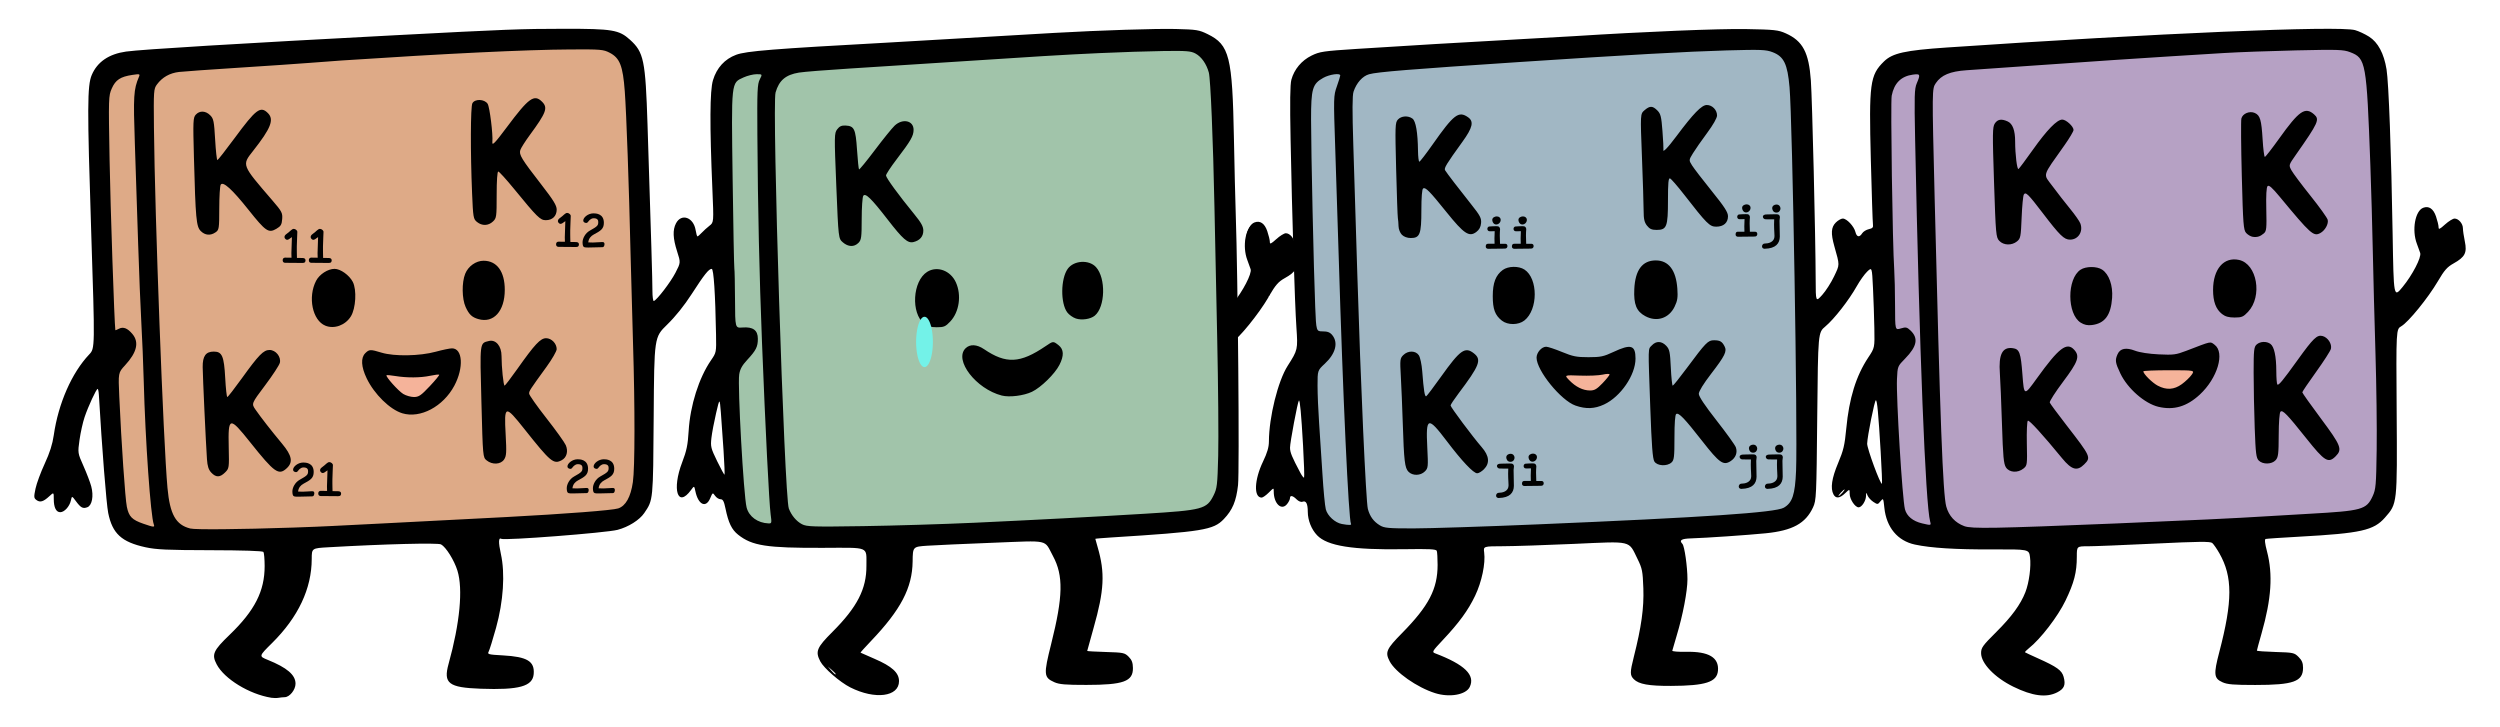
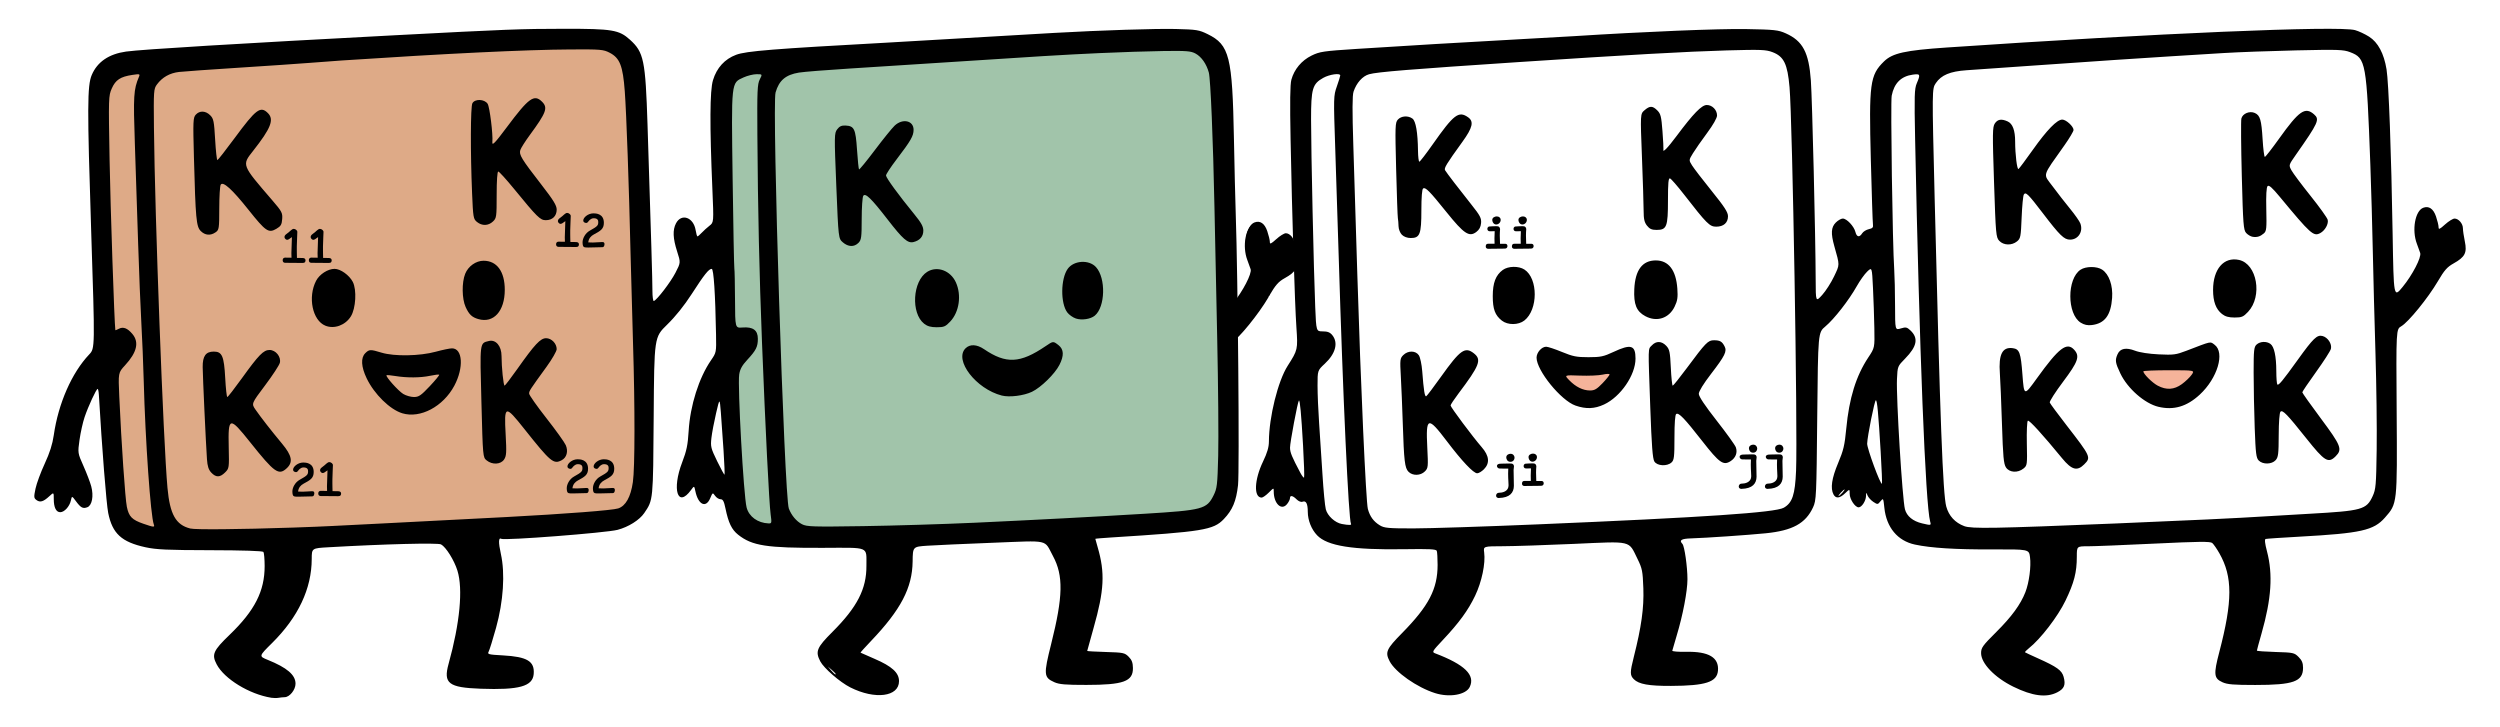
<svg xmlns="http://www.w3.org/2000/svg" width="1541" height="448" version="1.1" viewBox="0 0 1541 448">
  <g transform="translate(-2.857 8.72)">
    <g stroke-linecap="square" stroke-linejoin="bevel">
-       <path d="m1179.3 319.07c-5.38-2.362-8.036-12.861-9.722-23.621-2.614-16.676-8.601-178.29-8.988-230.47-0.063-8.566 0.024-14.183 0.302-15.726 1.202-6.665 4.14-16.047 11.187-17.991 10.396-2.867 177.73-16.278 236.05-17.83 42.126-1.121 53.921 6.394 58.177 13.208 1.185 1.898 2.79 10.562 3.567 19.255 2.037 22.79 5.065 141.63 5.28 198.27 0.164 43.201-1.384 53.431-3.937 58.098-1.575 2.879-3.595 5.687-4.49 6.24-3.261 2.016-27.633 6.09-103.24 10.074-91.571 4.825-179.09 2.738-184.18 0.5z" fill="#b6a1c4" stroke-width="3.725" style="paint-order:markers fill stroke" />
      <path d="m1323.3 224.97-9.015-8.201 24.155-0.081c13.285-0.044 24.155 1.077 24.155 2.492 0 4.479-15.744 13.991-23.158 13.991-4.034 0-11.031-3.556-16.137-8.201z" fill="#f5b39a" stroke-width="6.26" style="paint-order:markers fill stroke" />
-       <path d="m824.03 318.44c-5.38-2.362-8.036-12.861-9.722-23.621-2.614-16.676-8.601-178.29-8.988-230.47-0.063-8.566 0.024-14.183 0.302-15.726 1.202-6.665 4.14-16.047 11.187-17.991 10.396-2.867 177.73-16.278 236.05-17.83 42.126-1.121 53.921 6.394 58.177 13.208 1.185 1.898 2.79 10.562 3.567 19.255 2.037 22.79 5.065 141.63 5.28 198.27 0.164 43.201-1.384 53.431-3.937 58.098-1.575 2.879-3.595 5.687-4.49 6.24-3.261 2.016-27.633 6.09-103.24 10.074-91.571 4.825-179.09 2.738-184.18 0.5z" fill="#a1b7c4" stroke-width="3.725" style="paint-order:markers fill stroke" />
      <path d="m964.94 224.97-9.015-8.201 24.155-0.081c13.285-0.044 24.155 1.077 24.155 2.492 0 4.479-15.744 13.991-23.158 13.991-4.034 0-11.031-3.556-16.137-8.201z" fill="#f5b39a" stroke-width="6.26" style="paint-order:markers fill stroke" />
      <path d="m84.019 319.14c-5.38-2.362-8.036-12.861-9.722-23.621-3.043-19.413-10.658-235.26-8.685-246.2 1.202-6.665 4.14-16.047 11.187-17.991 10.396-2.867 196.59-16.278 254.91-17.83 42.126-1.121 53.921 6.394 58.177 13.208 1.185 1.898 2.79 10.562 3.567 19.255 2.037 22.79 5.065 141.63 5.28 198.27 0.164 43.201-1.384 53.431-3.936 58.098-1.575 2.879-3.595 5.687-4.49 6.24-3.261 2.016-46.495 6.09-122.1 10.074-91.571 4.825-179.09 2.738-184.18 0.5z" fill="#deaa87" stroke-width="3.725" style="paint-order:markers fill stroke" />
-       <path d="m240.65 228.11-9.015-8.201 24.155-0.081c13.285-0.044 24.155 1.077 24.155 2.492 0 4.479-15.744 13.991-23.158 13.991-4.034 0-11.031-3.556-16.137-8.201z" fill="#f5b39a" stroke-width="6.26" style="paint-order:markers fill stroke" />
      <path d="m463.14 319.7c-5.38-2.362-8.036-12.861-9.722-23.621-2.614-16.676-8.601-178.29-8.988-230.47-0.063-8.566 0.024-14.183 0.302-15.726 1.202-6.665 4.14-16.047 11.187-17.991 10.396-2.867 177.73-16.278 236.05-17.83 42.126-1.121 53.921 6.394 58.177 13.208 1.185 1.898 2.79 10.562 3.567 19.255 2.037 22.79 5.065 141.63 5.28 198.27 0.164 43.201-1.384 53.431-3.936 58.098-1.575 2.879-3.595 5.687-4.49 6.24-3.261 2.016-27.633 6.09-103.24 10.074-91.571 4.825-179.09 2.738-184.18 0.5z" fill="#a1c4aa" stroke-width="3.725" style="paint-order:markers fill stroke" />
    </g>
    <path d="m170 421.36c-13.519-2.205-28.871-11.605-33.58-20.561-3.206-6.098-2.175-8.455 7.983-18.241 15.507-14.94 21.613-26.94 21.582-42.414-8e-3 -4.205-0.346-8.095-0.75-8.646-0.462-0.63-12.613-1.028-32.735-1.072-26.637-0.059-33.341-0.365-40-1.828-14.736-3.237-20.35-8.4-22.942-21.099-1.125-5.513-3.872-40.266-5.75-72.75-0.119-2.062-0.462-3.749-0.762-3.748-0.832 4e-3 -5.814 10.766-8.043 17.374-1.09 3.232-2.495 9.532-3.122 14-1.14 8.124-1.14 8.124 2.439 16.171 1.968 4.426 4.12 10.069 4.78 12.539 1.59 5.946 0.504 11.747-2.406 12.852-2.745 1.042-4.025 0.358-7.081-3.783-2.426-3.288-2.426-3.288-3.07-0.357-0.806 3.672-4.016 7.202-6.548 7.202-2.559 0-3.996-2.921-3.996-8.121 0-4.253 0-4.253-2.75-1.712-3.644 3.366-5.674 3.975-7.88 2.362-1.657-1.212-1.714-1.859-0.622-7.065 0.661-3.152 3.206-10.059 5.656-15.348 3.135-6.769 4.793-11.985 5.601-17.616 2.803-19.542 11.097-38.432 21.844-49.752 3.562-3.752 3.562-3.752 1.21-76-2.48-76.162-2.431-89.683 0.347-96.234 3.431-8.089 10.535-12.945 21.139-14.449 9.412-1.334 70.442-5.038 165.96-10.07 68.804-3.625 77.533-3.959 104.07-3.977 29.724-0.021 33.861 0.665 40.564 6.72 8.573 7.745 9.572 12.578 10.854 52.522 2.295 71.5 3.014 95.869 3.014 102.21 0 3.684 0.395 6.547 0.877 6.364 2.016-0.766 10.305-11.606 13.317-17.416 3.248-6.265 3.248-6.265 1.027-13.162-2.602-8.077-2.811-13.216-0.703-17.291 3.313-6.406 10.848-3.78 12.129 4.227 0.335 2.094 0.837 3.808 1.116 3.808 0.279 0 1.459-1.014 2.622-2.253s3.315-3.187 4.782-4.329c2.667-2.076 2.667-2.076 1.794-22.497-1.696-39.659-1.581-60.771 0.368-67.213 2.308-7.631 7.221-13.022 14.27-15.659 6.182-2.313 22.542-3.627 93.902-7.543 4.95-0.272 16.425-0.939 25.5-1.484 15.676-0.941 58.708-3.444 77-4.48 28.399-1.608 62.422-2.702 74.5-2.397 12.964 0.328 14.426 0.563 19.758 3.182 13.446 6.603 15.23 13.731 16.187 64.672 0.315 16.775 0.811 37.475 1.102 46 1.355 39.716 2.366 158.99 1.417 167.33-1.129 9.929-3.389 15.309-8.805 20.954-6.41 6.682-12.838 7.727-69.41 11.29-5.362 0.338-9.75 0.715-9.75 0.839 0 0.124 0.648 2.444 1.44 5.157 4.613 15.793 4.069 26.567-2.514 49.773-2.16 7.613-3.927 13.987-3.927 14.164s5.166 0.473 11.48 0.658c10.792 0.316 11.634 0.491 14.06 2.919 1.955 1.957 2.595 3.64 2.641 6.943 0.114 8.274-5.775 10.416-28.681 10.432-12.858 9e-3 -16.736-0.32-19.748-1.672-6.57-2.949-6.712-4.653-1.956-23.609 7.348-29.293 7.606-42.09 1.092-54.172-5.639-10.459-1.502-9.549-37.135-8.171-17.189 0.665-35.303 1.479-40.253 1.81-9 0.601-9 0.601-9.114 9.728-0.203 16.262-7.287 29.786-25.703 49.071-3.647 3.819-6.53 7.024-6.407 7.124 0.123 0.1 4.037 1.822 8.697 3.828 10.676 4.594 15.026 8.569 15.026 13.729 0 9.661-14.779 11.56-30.035 3.859-6.403-3.232-16.329-11.852-18.515-16.078-3.153-6.097-2.179-8.445 7.527-18.152 15.266-15.266 21.025-26.478 20.931-40.752-0.08-12.172 2.428-11.144-26.945-11.038-34.586 0.126-43.484-1.254-52.104-8.075-3.977-3.148-5.993-7.309-7.815-16.137-0.935-4.53-1.584-5.75-3.059-5.75-1.03 0-2.543-0.957-3.362-2.127-1.468-2.096-1.512-2.074-3.006 1.5-2.629 6.293-7.393 4.044-9.141-4.316-0.72-3.443-0.72-3.443-2.693-0.735-8.238 11.31-11.912-0.255-5.436-17.11 2.726-7.094 3.465-10.675 3.979-19.279 0.941-15.748 6.322-32.749 13.808-43.63 3.249-4.723 3.269-4.825 3.074-15.778-0.449-25.227-1.454-40.525-2.663-40.525-1.817 0-4.548 3.434-12.379 15.565-4.592 7.113-9.986 13.831-15.103 18.811-7.96 7.746-7.96 7.746-8.29 56.435-0.355 52.409-0.27 51.535-5.835 59.727-2.91 4.284-9.729 8.568-16.439 10.33-6.992 1.836-69.793 6.687-71.657 5.536-1.747-1.08-1.843 2.21-0.272 9.272 2.692 12.1 1.572 29.263-2.976 45.604-1.956 7.029-3.997 13.602-4.535 14.607-0.908 1.696-0.281 1.865 8.758 2.364 15.041 0.829 19.65 3.623 18.99 11.51-0.635 7.583-9.005 9.898-32.671 9.038-19.818-0.72-23.133-3.279-19.802-15.283 6.993-25.203 8.98-46.162 5.455-57.535-1.982-6.393-7.071-14.526-10.107-16.15-1.972-1.056-34.918-0.215-69.432 1.772-10.25 0.59-10.25 0.59-10.265 7.244-0.041 18.267-8.335 35.839-24.446 51.787-8.216 8.133-8.216 8.133-2.628 10.391 11.893 4.806 17.088 9.265 17.088 14.667 0 3.773-3.646 8.299-6.705 8.322-0.988 8e-3 -2.695 0.18-3.795 0.384s-3.125 0.187-4.5-0.037zm348-14.686c0-0.179-1.238-1.417-2.75-2.75-2.75-2.424-2.75-2.424-0.326 0.326 2.266 2.57 3.076 3.209 3.076 2.424zm-334-90.211c8.525-0.285 19.325-0.728 24-0.983s17.95-0.926 29.5-1.491c20.39-0.996 39.242-1.971 77.5-4.007 36.741-1.955 65.399-4.165 68.895-5.312 4.649-1.526 7.736-7.059 9.065-16.248 1.272-8.8 1.312-46.201 0.092-85.435-0.521-16.768-1.203-41.512-1.515-54.987-0.978-42.272-2.567-86.991-3.57-100.43-1.175-15.76-3.044-20.527-9.323-23.788-3.866-2.008-5.49-2.144-24.145-2.03-27.686 0.169-76.374 2.519-141 6.805-4.4 0.292-13.4 0.963-20 1.491s-26.175 1.864-43.5 2.968-33.875 2.281-36.778 2.616c-5.746 0.662-10.361 3.273-13.63 7.711-2.001 2.718-2.082 3.867-1.852 26.5 0.554 54.622 5.806 194.48 8.343 222.16 1.498 16.343 5.122 22.808 14.04 25.049 3.197 0.803 29.577 0.561 63.877-0.586zm-50.912-33.87c-1.672-1.779-2.365-3.929-2.661-8.25-0.686-10.013-2.588-50.928-2.64-56.804-0.061-6.794 1.909-9.54 6.845-9.54 5.138 0 6.321 2.744 7.051 16.37 0.343 6.397 0.922 11.63 1.288 11.63s4.413-5.206 8.993-11.57c10.371-14.406 13.328-17.43 17.04-17.43 3.806 0 7.212 4.212 6.364 7.871-0.335 1.446-4.429 7.709-9.097 13.917-8.488 11.287-8.488 11.287-5.917 15 3.314 4.787 9.769 13.06 16.396 21.015 6.061 7.276 6.856 11.341 2.936 15.024-5.038 4.733-7.556 2.96-22.602-15.92-12.839-16.11-13.686-15.912-13.242 3.098 0.297 12.696 0.254 12.991-2.224 15.47-3.167 3.167-5.635 3.201-8.53 0.12zm169.77-7.503c-2.361-1.91-2.361-1.91-3.26-36.065-0.979-37.196-1.107-36.157 4.599-37.555 4.291-1.052 7.798 3.097 7.807 9.235 0.01 6.959 1.182 18.3 1.887 18.27 0.333-0.014 3.858-4.627 7.835-10.25 10.785-15.253 14.263-18.974 17.736-18.974 3.356 0 6.535 3.276 6.535 6.733 0 1.244-2.812 6.139-6.25 10.879-10.417 14.363-10.751 14.878-10.732 16.536 0.01 0.881 4.787 7.677 10.618 15.102 5.83 7.425 11.219 14.941 11.976 16.702 1.615 3.757 0.578 7.591-2.497 9.237-5.034 2.694-6.803 1.219-23.022-19.207-11.957-15.059-12.558-14.88-11.545 3.438 0.608 11.002 0.476 13.145-0.943 15.311-2.048 3.125-7.267 3.421-10.743 0.609zm-52.019-29.065c-7.608-2.298-17.282-11.781-21.96-21.525-3.425-7.134-3.738-12.644-0.882-15.5 2.425-2.425 3.162-2.45 10.068-0.342 7.823 2.387 23.54 2.12 33.334-0.567 4.191-1.15 8.729-2.09 10.085-2.09 6.582 0 7.329 11.936 1.437 22.989-6.88 12.908-20.974 20.392-32.084 17.036zm16.912-16.679c3.45-3.66 6.073-6.854 5.829-7.098-0.244-0.244-2.747 0.05-5.562 0.654-5.941 1.274-14.399 1.331-21.52 0.146-2.75-0.458-5.176-0.667-5.391-0.466-0.757 0.709 7.242 9.66 10.299 11.524 1.701 1.037 4.663 1.887 6.583 1.889 3.011 3e-3 4.352-0.91 9.763-6.65zm-64.335-37.315c-7.979-3.228-10.946-17.612-5.712-27.697 2.07-3.988 7.262-7.334 11.38-7.334 3.644 0 9.067 3.875 11.226 8.02 2.521 4.84 1.89 16.299-1.17 21.25-3.386 5.479-10.226 7.986-15.724 5.761zm94.268-4.072c-3.944-1.149-5.725-2.847-7.823-7.459-2.295-5.046-2.424-15.059-0.263-20.461 1.859-4.646 6.636-8.039 11.317-8.039 8.237 0 13.082 6.639 13.082 17.926 0 13.151-6.899 20.776-16.314 18.033zm-171.1-54.281c-2.75-2.75-3.179-7.398-4.195-45.457-0.599-22.427-0.512-24.43 1.135-26.25 2.384-2.635 6.045-2.489 8.888 0.354 2.091 2.091 2.397 3.595 3.055 15 0.402 6.972 1.023 12.66 1.38 12.64 0.357-0.019 5.149-6.136 10.649-13.593 13.212-17.912 15.925-19.947 20.5-15.371 3.958 3.958 1.845 9.345-9.12 23.258-7.013 8.898-7.201 8.414 11.9 30.585 5.822 6.758 6.302 7.67 6.023 11.451-0.254 3.449-0.835 4.418-3.619 6.038-4.79 2.788-6.526 1.604-17.083-11.65-10.174-12.773-15.76-17.83-17.195-15.565-0.482 0.761-0.883 7.321-0.892 14.577-0.015 12.491-0.134 13.276-2.238 14.75-3.153 2.208-6.495 1.93-9.191-0.766zm170.28-5.584c-2.234-1.809-2.389-2.715-3.022-17.75-1.06-25.147-0.964-53.253 0.19-55.409 1.527-2.853 7.455-2.643 9.405 0.335 1.255 1.915 3.377 19.025 2.912 23.481-0.28 2.681 1.501 0.872 8.862-9 13.579-18.212 16.913-20.623 21.786-15.75 3.701 3.701 2.61 6.661-7.562 20.5-2.83 3.85-5.468 8.019-5.864 9.265-0.904 2.85 0.691 5.468 12.959 21.278 7.476 9.633 9.467 12.878 9.467 15.423 0 3.974-2.626 6.534-6.701 6.534-3.447 0-5.284-1.81-19.565-19.278-4.822-5.897-9.209-10.722-9.75-10.722-0.599 0-0.983 5.603-0.983 14.326 0 13.682-0.104 14.423-2.314 16.5-2.855 2.682-6.707 2.787-9.818 0.268zm-199.19 186.5c-1.98-5.159-5.24-51.527-6.23-88.598-0.272-10.175-0.928-26.15-1.458-35.5-0.53-9.35-1.421-31.4-1.98-49-0.559-17.6-1.469-45.275-2.024-61.5-1.016-29.715-0.78-33.571 2.535-41.388 0.743-1.753 0.453-1.835-4.096-1.153-7.357 1.103-10.322 3.058-12.662 8.348-2.013 4.551-2.046 5.635-1.359 44.179 0.519 29.065 2.952 100.82 3.554 104.8 0.024 0.157 0.96-0.206 2.081-0.805 2.74-1.466 5.358-0.487 8.418 3.15 4.29 5.099 2.828 11.352-4.521 19.324-4.217 4.575-4.217 4.575-3.552 19.31 1.314 29.098 3.631 62.831 4.66 67.872 1.242 6.083 3.156 8.048 10.204 10.483 6.405 2.213 7.114 2.265 6.428 0.478zm505.32-1.073c35.224-1.619 76.959-3.823 105.5-5.572 35.654-2.185 38.195-2.86 42.375-11.259 2.191-4.402 2.415-6.305 2.884-24.483 0.28-10.841-8.6e-4 -43.561-0.624-72.711s-1.382-65.375-1.685-80.5c-0.831-41.431-2.407-79.073-3.474-83-1.44-5.299-4.518-9.701-8.181-11.701-2.851-1.556-5.515-1.768-19.794-1.568-9.075 0.127-26.85 0.708-39.5 1.291-22.492 1.037-37.042 1.916-98 5.919-16.5 1.083-41.65 2.699-55.89 3.59-14.239 0.891-28.315 2.014-31.279 2.497-8.177 1.331-12.28 4.82-14.413 12.258-2.282 7.958 5.405 249.17 8.173 256.45 1.612 4.239 4.681 7.895 8.127 9.682 2.965 1.537 6.609 1.65 37.782 1.173 18.975-0.291 49.575-1.221 68-2.068zm17.381-78.419c-15.915-4.076-29.607-21.881-22.383-29.105 2.706-2.706 6.96-2.516 11.419 0.509 13.606 9.233 22.247 8.808 37.971-1.868 4.676-3.175 4.663-3.174 7.976-0.568 3.272 2.574 3.439 6.431 0.525 12.142-2.824 5.535-11.339 13.879-16.891 16.55-5.053 2.431-13.914 3.546-18.617 2.341zm-47.869-44.273c-8.296-6.526-7.136-26.326 1.873-31.982 6.125-3.845 14.358-0.828 17.675 6.478 3.584 7.894 2.098 18.24-3.469 24.142-2.947 3.125-3.903 3.53-8.326 3.53-3.612 0-5.761-0.601-7.753-2.168zm93.502-3.226c-1.83-0.608-4.219-2.308-5.309-3.778-4.22-5.693-4.058-20.717 0.289-26.821 3.74-5.252 13.143-5.827 17.45-1.067 6.178 6.827 5.729 24.541-0.758 29.91-2.607 2.158-8.016 2.972-11.671 1.757zm-143.62-46.942c-2.716-2.336-2.716-2.336-4.038-34.75-1.275-31.245-1.255-32.504 0.55-34.914 1.389-1.854 2.708-2.458 5.108-2.339 5.422 0.27 6.246 1.999 7.113 14.92 0.43 6.415 0.988 11.868 1.238 12.119 0.25 0.25 4.633-5.092 9.74-11.872s10.594-13.565 12.195-15.077c4.931-4.659 11.702-3.191 11.695 2.535-4e-3 3.788-1.663 6.676-10.451 18.193-3.6 4.718-6.545 9.201-6.545 9.963 0 1.439 7.778 12.101 17.419 23.875 4.253 5.195 5.581 7.597 5.581 10.095 0 3.618-2.11 6.085-6.043 7.067-3.541 0.883-6.54-1.725-15.93-13.854-10.118-13.07-13.783-16.625-15.059-14.607-0.516 0.815-0.944 7.22-0.953 14.232-0.014 11.405-0.226 12.961-2.015 14.75-2.655 2.655-6.274 2.528-9.604-0.336zm-44.52 167.59c-0.909-6.598-3.189-51.967-5.315-105.75-1.648-41.71-2.556-82.414-2.855-128-0.179-27.281-3e-3 -31.39 1.47-34.25 1.673-3.25 1.673-3.25-2-3.228-2.02 0.012-5.603 0.898-7.961 1.968-7.749 3.517-7.577 1.92-6.758 62.741 0.394 29.277 0.869 54.027 1.055 55 0.186 0.973 0.372 9.648 0.414 19.277 0.076 17.507 0.076 17.507 4.596 17.148 6.494-0.517 9.48 1.667 9.48 6.934 0 4.967-1.083 7.12-6.559 13.032-3.183 3.437-4.449 5.749-4.94 9.023-1.055 7.035 2.714 74.695 4.564 81.921 1.449 5.66 6.819 9.572 13.518 9.849 1.966 0.081 2.038-0.236 1.29-5.664zm-29.018-39.25c-0.511-7.975-1.257-18.55-1.656-23.5-0.727-9-0.727-9-2.95 0.5-1.223 5.225-2.515 12.078-2.871 15.228-0.602 5.329-0.355 6.328 3.549 14.355 2.308 4.745 4.345 8.468 4.527 8.272 0.182-0.195-0.087-6.88-0.599-14.855zm438.62 149.53c-11.211-3.545-24.555-12.911-28.065-19.7-2.868-5.547-2.01-7.477 7.721-17.36 16.428-16.686 21.867-27.131 21.867-41.994 0-4.022-0.229-7.912-0.51-8.645-0.406-1.061-4.494-1.269-20.134-1.021-31.735 0.502-47.319-1.986-53.619-8.564-3.519-3.674-5.734-9.244-5.753-14.465-0.018-5.079-1.055-7.076-3.237-6.239-0.932 0.358-2.454-0.25-3.67-1.466-2.4-2.4-4.077-2.683-4.077-0.688 0 0.764-0.815 2.396-1.812 3.627-3.425 4.23-8.188-0.273-8.188-7.742 0-2.428 0-2.428-3.077 0.649-1.692 1.692-3.662 3.077-4.378 3.077-4.989 0-4.572-10.944 0.846-22.208 2.61-5.427 3.614-8.855 3.628-12.397 0.06-15.026 5.563-37.217 11.564-46.626 6.27-9.832 6.313-10.019 5.38-23.769-0.996-14.68-2.674-68.805-3.58-115.5-0.451-23.216-0.307-34.214 0.485-37.096 1.77-6.44 6.305-11.852 12.448-14.858 5.039-2.465 7.192-2.784 27.823-4.12 30.122-1.95 66.706-4.122 99.361-5.9 14.85-0.808 30.6-1.7 35-1.981 42.872-2.737 89.129-4.643 105.5-4.347 17.75 0.32 19.961 0.558 24.632 2.649 10.464 4.683 14.204 11.722 15.451 29.081 0.837 11.651 2.882 96.339 2.958 122.5 0.041 14.072 0.041 14.072 4.031 9.658 2.194-2.427 5.487-7.564 7.316-11.416 3.564-7.503 3.556-6.562 0.153-18.639-2.229-7.91-1.994-11.67 0.913-14.578 1.35-1.35 3.291-2.455 4.313-2.455 2.427 0 6.906 4.756 7.77 8.25 0.793 3.207 2.484 3.547 4.175 0.84 0.656-1.05 2.498-2.197 4.093-2.547 2.29-0.503 2.827-1.101 2.552-2.84-0.191-1.212-0.782-19.147-1.312-39.857-1.209-47.224-0.54-52.236 8.108-60.691 5.243-5.126 12.994-6.842 38.848-8.601 128.29-8.725 241.22-13.532 251.52-10.706 2.208 0.606 6.093 2.419 8.631 4.029 5.514 3.497 9.174 10.348 10.779 20.176 1.333 8.168 2.919 51.131 3.751 101.63 0.645 39.181 0.645 39.181 6.14 32.5 6.05-7.355 11.706-18.275 10.857-20.961-0.299-0.946-1.228-3.519-2.065-5.719-3.179-8.356-1.089-20.228 3.898-22.141 3.474-1.333 6.273 0.551 7.896 5.315 0.878 2.576 1.596 5.555 1.596 6.621 0 1.638 0.62 1.378 4.003-1.678 2.202-1.989 4.832-3.616 5.845-3.616 2.482 0 5.152 3.119 5.152 6.019 0 1.299 0.531 4.931 1.18 8.072 1.454 7.041 0.124 9.623-7.007 13.605-3.887 2.17-5.643 4.172-9.629 10.98-5.958 10.177-18.139 25.158-22.511 27.686-3.22 1.862-3.22 1.862-2.876 52.5 0.388 57.224 0.438 56.773-7.243 65.499-6.92 7.861-14.803 9.627-52.21 11.695-11.112 0.614-20.696 1.262-21.299 1.44-0.745 0.22-0.48 2.672 0.829 7.664 3.719 14.184 2.723 29.26-3.336 50.49-1.593 5.582-2.897 10.381-2.897 10.664s5.166 0.666 11.48 0.851c10.983 0.322 11.599 0.455 14.227 3.086 2.062 2.064 2.747 3.728 2.747 6.67 0 8.467-5.881 10.58-29.454 10.58-13.331 0-17.213-0.323-20.214-1.684-5.314-2.409-5.567-4.812-1.957-18.605 8.246-31.508 8.263-46.409 0.072-60.844-1.602-2.823-3.594-5.698-4.427-6.39-1.218-1.01-8.222-0.933-35.744 0.393-18.826 0.907-37.267 1.645-40.979 1.64-6.75-0.01-6.75-0.01-6.75 6.44 0 9.625-1.636 15.965-6.986 27.072-4.728 9.816-15.429 23.725-22.581 29.351-1.506 1.185-2.557 2.304-2.336 2.488 0.222 0.184 3.778 1.846 7.903 3.695 11.748 5.264 14.765 7.432 15.86 11.399 1.383 5.009 0.413 7.365-3.949 9.59-6.695 3.416-15.254 2.309-27.075-3.501-11.453-5.629-19.837-14.359-19.837-20.654 0-3.366 0.894-4.612 9.37-13.056 9.499-9.463 14.946-16.918 17.931-24.538 2.3-5.874 3.622-15.901 2.85-21.623-0.651-4.827-0.651-4.827-23.151-4.734-22.572 0.093-37.924-0.866-47.793-2.987-10.693-2.298-17.57-10.57-18.834-22.655-0.633-6.058-0.681-6.139-2.381-4.041-1.681 2.076-1.817 2.088-4.417 0.384-1.476-0.967-3.08-2.744-3.566-3.95-0.859-2.132-0.885-2.123-0.946 0.336-0.076 3.037-2.643 6.973-4.548 6.973-2.2 0-5.516-5.003-5.516-8.322 0-3.052 0-3.052-2.805-0.365-3.311 3.172-5.729 3.426-7.16 0.753-2.019-3.772-1.104-10.004 2.843-19.367 3.295-7.816 4.048-11.003 5.01-21.199 1.771-18.78 6.021-32.498 13.613-43.935 3.928-5.918 3.928-5.918 3.704-17.992-0.124-6.64-0.504-17.838-0.846-24.884-0.621-12.811-0.621-12.811-3.571-10-1.622 1.546-4.518 5.608-6.435 9.027-4.799 8.558-13.949 20.277-19.352 24.786-4.5 3.756-4.5 3.756-5 55.377-0.481 49.68-0.579 51.791-2.588 56.132-4.595 9.927-12.668 14.34-29.254 15.991-11.15 1.11-36.774 2.861-45.908 3.137-6.042 0.183-7.522 1.127-5.343 3.411 1.279 1.34 3.094 14.117 3.094 21.781 0 7.333-2.829 22.154-6.618 34.669-1.415 4.675-2.643 8.888-2.728 9.362-0.085 0.474 3.769 0.784 8.564 0.689 13.927-0.277 20.284 3.501 19.59 11.642-0.599 7.016-7.618 9.292-28.916 9.375-13.727 0.054-19.873-1.05-22.944-4.121-2.43-2.43-2.431-4.202-0.01-13.781 4.671-18.465 6.305-30.215 5.876-42.255-0.379-10.616-0.698-12.23-3.572-18.07-5.727-11.632-2.807-10.94-39.243-9.312-17.325 0.774-36.97 1.421-43.655 1.438-12.155 0.031-12.155 0.031-11.644 3.842 0.902 6.727-1.484 18.135-5.583 26.689-4.328 9.032-9.883 16.643-19.945 27.327-6.444 6.842-6.758 7.381-4.739 8.148 18.246 6.937 24.894 13.388 21.376 20.739-2.311 4.828-12.414 6.636-21.332 3.816zm62.862-104.02c103.33-4.348 146.85-7.29 152.05-10.274 5.296-3.045 6.944-7.995 7.566-22.734 1.038-24.594-2.211-215.72-4.02-236.47-1.251-14.345-3.473-18.925-10.481-21.601-4.074-1.556-7.118-1.672-28.258-1.08-24.146 0.677-61.175 2.754-128.19 7.192-66.973 4.435-87.198 6.078-92.231 7.494-4.045 1.138-7.773 5.314-9.585 10.734-0.778 2.328-0.819 11.821-0.144 33 0.522 16.352 1.635 52.232 2.473 79.732 2.038 66.863 5.334 140.18 6.496 144.5 1.241 4.615 3.525 7.745 7.357 10.082 2.77 1.689 5.163 1.91 20.633 1.907 9.625-2e-3 43.978-1.118 76.34-2.479zm-79.257-32.427c-2.31-2.31-2.804-6.493-3.556-30.082-0.307-9.625-0.841-22.498-1.186-28.606-0.592-10.463-0.504-11.23 1.516-13.25 2.901-2.901 7.647-2.833 9.594 0.139 0.823 1.256 1.754 5.643 2.069 9.75 0.94 12.238 1.559 16.037 2.516 15.445 0.499-0.308 4.611-5.753 9.137-12.1 11.757-16.483 14.739-18.596 20.193-14.306 4.942 3.887 3.575 7.444-9.538 24.827-2.655 3.519-4.827 6.804-4.827 7.298 0 1.051 13.623 19.297 19.183 25.693 4.676 5.379 5.126 9.891 1.362 13.655-1.35 1.35-3.214 2.455-4.143 2.455-2.31 0-9.388-7.489-18.715-19.804-11.74-15.5-13.009-15.088-12.044 3.912 0.609 11.997 0.537 12.712-1.502 14.75-2.677 2.677-7.5 2.784-10.06 0.224zm151.54-6.332c-1.081-1.71-1.687-9.685-2.526-33.25-1.383-38.821-1.458-35.735 0.942-38.311 2.674-2.87 6.062-2.775 8.904 0.251 2.02 2.15 2.354 3.751 2.816 13.5 0.288 6.083 0.814 11.061 1.169 11.061s4.228-4.829 8.608-10.731c11.778-15.869 13.145-17.272 16.818-17.254 3.706 0.018 4.942 0.716 6.497 3.669 1.652 3.138 0.369 5.772-8.318 17.081-4.687 6.102-7.532 10.737-7.532 12.27 4e-4 1.618 3.769 7.269 10.978 16.464 6.038 7.7 11.376 15.127 11.862 16.505 1.134 3.213-0.08 6.45-3.181 8.482-4.492 2.943-6.942 1.218-17.542-12.346-10.986-14.059-14.456-17.668-16.044-16.687-0.681 0.421-1.074 5.704-1.074 14.45 0 12.086-0.226 13.99-1.829 15.441-2.769 2.506-8.803 2.165-10.548-0.595zm-48.624-34.476c-8.972-3.127-24-21.622-24-29.538 0-3.171 3.135-6.736 5.924-6.736 1.058 0 5.446 1.453 9.75 3.228 6.72 2.772 9.027 3.228 16.326 3.225 7.482-3e-3 9.325-0.389 15.388-3.228 10.814-5.063 13.612-4.224 13.612 4.082 0 10.144-9.184 23.542-19.397 28.297-5.855 2.726-11.127 2.927-17.603 0.67zm16.671-13.791c2.381-2.485 4.329-4.912 4.329-5.394 0-0.486-1.895-0.44-4.25 0.102-2.337 0.538-8.632 0.812-13.988 0.609-9.738-0.369-9.738-0.369-6.608 2.859 3.968 4.094 8.404 6.289 12.768 6.318 2.766 0.018 4.25-0.842 7.75-4.495zm-62.057-38.571c-4.223-3.322-5.615-7.069-5.613-15.112 2e-3 -8.192 1.813-12.922 6.17-16.115 3.338-2.446 9.838-2.564 13.38-0.243 8.459 5.543 8.422 24.715-0.06 31.387-3.676 2.892-10.255 2.931-13.876 0.083zm88.447-2.739c-5.504-2.952-7.262-7.255-6.82-16.695 0.551-11.765 4.985-17.678 13.258-17.678 7.888 0 12.465 5.974 13.277 17.334 0.393 5.494 0.088 7.514-1.693 11.192-3.48 7.189-10.982 9.623-18.023 5.847zm-150.06-50.173c-1.128-1.128-2.033-3.418-2.076-5.25-0.042-1.788-0.23-4.059-0.418-5.047s-0.668-14.607-1.067-30.262c-0.678-26.59-0.607-28.596 1.073-30.453 2.084-2.303 6.281-2.591 8.981-0.617 2.077 1.519 3.282 8.512 3.424 19.88 0.046 3.712 0.422 6.728 0.834 6.701s4.125-4.849 8.25-10.716c13-18.49 15.957-20.755 21.777-16.678 3.71 2.599 2.85 6.364-3.447 15.088-10.028 13.893-11.487 16.291-10.704 17.596 1.028 1.715 8.603 11.598 16.203 21.141 5.398 6.778 6.234 8.374 5.974 11.401-0.21 2.437-1.128 4.133-2.989 5.516-4.367 3.246-7.562 1.113-18.279-12.204-10.604-13.177-12.966-15.564-14.472-14.633-0.661 0.408-1.063 5.473-1.063 13.375 0 14.826-0.893 17.163-6.557 17.163-2.11 0-4.218-0.774-5.443-2zm151.07-5.635c-1.62-2.06-2.074-4.078-2.079-9.25 0-3.638-0.469-18.54-1.036-33.115-1.029-26.5-1.029-26.5 1.562-28.75 3.293-2.859 4.986-2.835 7.936 0.115 2.049 2.049 2.47 3.752 3.15 12.75 0.432 5.712 0.697 10.723 0.59 11.135-0.68 2.606 2.344-0.414 8.01-8 10.504-14.063 15.551-19.25 18.732-19.25 3.347 0 6.312 3.035 6.312 6.461 0 1.53-2.418 5.786-6.127 10.783-3.37 4.541-7.291 10.163-8.713 12.495-2.586 4.239-2.586 4.239-0.565 7.5 1.112 1.794 6.552 8.875 12.088 15.737 7.938 9.838 10.067 13.135 10.067 15.595 0 4.032-2.711 6.429-7.271 6.429-4.031 0-5.763-1.734-19.904-19.92-4.029-5.181-7.887-9.606-8.575-9.833-0.96-0.317-1.25 2.805-1.25 13.448 0 16.354-0.745 18.306-6.984 18.306-2.991 0-4.342-0.599-5.943-2.635zm288.93 183.58c44.613-1.833 75.662-3.313 93-4.433 4.125-0.267 16.05-0.964 26.5-1.55 32.353-1.815 35.035-2.56 38.844-10.8 1.982-4.288 2.184-6.609 2.501-28.666 0.189-13.2-0.145-39.975-0.743-59.5-0.598-19.525-1.333-47.65-1.633-62.5-0.3-14.85-0.984-38.925-1.52-53.5-2.34-63.647-2.735-65.844-12.521-69.581-4.092-1.563-7.423-1.672-33.237-1.087-15.779 0.357-35.89 1.098-44.69 1.645-8.8 0.548-23.65 1.466-33 2.041-18.396 1.13-43.785 2.844-88.5 5.972-15.675 1.097-32.325 2.261-37 2.587-10.122 0.707-15.545 2.981-18.89 7.924-2.39 3.531-2.39 3.531-0.727 71.265 3.361 136.86 5.071 182.22 7.155 189.76 1.598 5.784 5.439 9.961 11.099 12.069 4.517 1.682 18.208 1.44 93.363-1.647zm-67.657-34.548c-1.423-2.172-1.829-6.568-2.468-26.75-0.421-13.283-1.002-27.329-1.292-31.213-0.872-11.697 1.533-16.42 7.916-15.548 4.195 0.573 4.961 2.662 6 16.373 1 13.195 1 13.195 8.905 2.216 13.573-18.851 18.468-22.592 23.004-17.579 3.599 3.977 2.449 7.284-6.834 19.643-4.8 6.39-8.507 12.193-8.238 12.894 0.269 0.702 4.916 6.989 10.326 13.971 15.025 19.392 15.212 19.807 10.882 24.138-4.338 4.338-7.696 3.401-13.603-3.795-12.018-14.642-20.257-23.674-21.111-23.146-0.505 0.312-0.785 6.619-0.624 14.067 0.284 13.149 0.231 13.551-2.069 15.415-3.516 2.851-8.694 2.523-10.796-0.685zm155.82-4.237c-1.593-1.593-1.924-4.264-2.5-20.16-0.365-10.078-0.664-25.382-0.664-34.009 0-13.925 0.205-15.87 1.829-17.34 2.181-1.974 6.115-2.148 8.535-0.378 2.324 1.699 3.583 7.56 3.612 16.807 0.013 4.171 0.299 7.858 0.635 8.195 0.774 0.774 3.225-2.189 12.638-15.278 9.513-13.228 11.822-15.45 15.183-14.606 3.292 0.826 5.963 4.897 5.202 7.928-0.323 1.285-4.422 7.663-9.11 14.174s-8.524 12.183-8.524 12.605c0 0.422 5.175 7.715 11.5 16.207 12.447 16.711 13.323 18.96 9.046 23.237-4.522 4.522-6.761 3.153-18.06-11.045-11.835-14.871-14.629-17.756-15.934-16.451-0.627 0.627-1.068 6.463-1.091 14.44-0.034 11.629-0.284 13.658-1.905 15.449-2.37 2.619-7.879 2.738-10.392 0.225zm-61.832-33.123c-8.491-2.022-19.034-11.251-23.467-20.541-3.179-6.662-3.401-8.229-1.693-11.977 1.597-3.504 5.213-4.197 10.751-2.061 2.778 1.072 8.509 1.956 14.577 2.25 9.099 0.441 10.63 0.243 17-2.2 16.013-6.14 14.589-5.836 17.434-3.721 6.495 4.83 1.81 20.601-9.127 30.727-7.975 7.384-16.047 9.767-25.474 7.522zm14.386-13.952c2.21-1.601 4.929-4.189 6.041-5.75 2.023-2.839 2.023-2.839-13.867-2.839-8.739 0-15.89 0.303-15.891 0.673 0 1.56 5.513 7.047 8.869 8.821 5.362 2.833 10.084 2.545 14.848-0.905zm-62.317-37.93c-8.489-5.33-8.533-27.096-0.067-32.643 3.293-2.158 9.999-2.183 13.255-0.05 4.28 2.804 6.736 9.741 6.184 17.462-0.765 10.693-4.538 15.744-12.485 16.714-2.65 0.324-4.719-0.122-6.887-1.483zm87.112-5.327c-3.776-2.97-5.514-7.644-5.514-14.832 0-12.884 6.637-20.556 16.003-18.499 11.138 2.446 14.604 22.412 5.556 32.006-2.91 3.086-3.878 3.494-8.292 3.494-3.612 0-5.761-0.601-7.753-2.168zm-137.29-45.09c-2.025-2.155-2.172-3.792-3.237-36.08-1.003-30.403-0.956-34.067 0.47-36.242 1.737-2.651 4.102-3.032 7.943-1.282 3.067 1.397 4.597 5.512 4.597 12.365 0 7.874 1.178 17.505 2.073 16.952 0.437-0.27 4.42-5.601 8.851-11.848 8.694-12.256 14.881-18.607 18.124-18.607 2.369 0 6.952 4.217 6.952 6.397 0 0.819-2.477 5.002-5.505 9.296-14.243 20.2-13.412 17.324-7.364 25.49 2.953 3.987 7.782 10.19 10.731 13.783 2.949 3.594 5.787 7.641 6.306 8.995 1.929 5.031-1.234 10.039-6.339 10.039-3.636 0-6.29-2.58-16.726-16.26-9.033-11.841-10.586-13.369-11.744-11.555-0.462 0.723-1.07 7.093-1.352 14.156-0.478 11.973-0.672 12.97-2.87 14.75-3.244 2.627-8.264 2.467-10.909-0.348zm156.13-2.504c-1.18-0.193-2.964-1.254-3.964-2.359-1.64-1.813-1.902-5.241-2.679-35.081-0.473-18.189-0.59-34.151-0.258-35.471 0.769-3.066 5.109-4.848 8.283-3.402 3.279 1.494 4.074 4.193 4.806 16.324 0.357 5.912 0.977 10.75 1.377 10.75s4.375-5.101 8.834-11.335c12.259-17.141 15.991-19.727 21.497-14.892 3.587 3.149 2.756 4.992-11.272 25.006-4.401 6.28-4.401 6.28-2.657 9.5 0.959 1.771 6.247 8.845 11.751 15.72 5.504 6.875 10.264 13.516 10.577 14.757 0.644 2.548-1.637 6.63-4.585 8.208-4.148 2.22-5.834 0.708-24.955-22.374-4.7-5.674-6.683-7.417-7.5-6.593-0.735 0.741-1.006 5.594-0.801 14.352 0.275 11.761 0.108 13.405-1.5 14.789-2.276 1.958-4.223 2.546-6.955 2.1zm-555.73 176.96c-1.468-2.375-4.971-78.505-7.579-164.7-0.566-18.7-1.526-48.625-2.134-66.5-1.084-31.898-1.066-32.611 0.993-38.465 1.154-3.281 2.098-6.318 2.098-6.75 0-1.617-6.646-0.67-10.5 1.497-6.648 3.737-7.497 6.651-7.494 25.718 3e-3 19.238 1.653 93.687 2.559 115.52 0.624 15.023 0.624 15.023 4.636 15.023 2.999 0 4.49 0.59 5.905 2.338 3.798 4.691 2.033 11.383-4.644 17.601-4.462 4.155-4.462 4.155-4.462 13.529 0 5.155 0.432 15.474 0.96 22.93s1.455 21.657 2.06 31.557 1.537 19.675 2.071 21.723c1.055 4.044 5.699 8.286 9.909 9.05 4.298 0.781 6.136 0.756 5.622-0.075zm356.99-1.448c-2.892-10.421-6.66-106.14-9.261-235.25-0.552-27.397-0.434-31.45 1.014-34.872 2.35-5.554 2.167-5.962-2.4-5.35-7.248 0.972-11.558 5.266-13.063 13.012-0.769 3.956 0.515 92.009 1.563 107.21 0.265 3.85 0.495 13.82 0.51 22.156 0.028 15.156 0.028 15.156 3.533 14.081 3.097-0.951 3.786-0.812 5.915 1.188 5.081 4.774 4.14 9.846-3.221 17.357-4.682 4.777-4.688 4.79-5.047 12.696-0.525 11.567 3.312 74.141 4.919 80.221 1.126 4.259 4.897 7.36 10.574 8.694 5.613 1.319 5.644 1.312 4.963-1.144zm-54.109-17.75c0.996-1.1 1.585-2 1.31-2s-1.315 0.9-2.31 2-1.585 2-1.31 2 1.315-0.9 2.31-2zm23.612-25.217c-1.439-24.004-2.168-31.783-2.979-31.783-0.781 2.4e-4 -5.239 22.272-5.354 26.749-0.077 3 8.239 25.558 9.105 24.698 0.211-0.21-0.136-9.059-0.772-19.664zm-356.05-3.949c-1.122-19.613-1.926-28.301-2.562-27.666-0.753 0.753-5.497 25.961-5.468 29.054 0.028 2.981 1.096 5.575 6.418 15.591 0.968 1.822 1.975 3.097 2.239 2.834s-0.019-9.179-0.627-19.812z" />
    <g stroke-linecap="square" stroke-linejoin="bevel" stroke-width="2.268">
      <path transform="translate(175.93 152.39)" d="m9.885-9.328c0-0.851 0.088-3.139 0.176-5.221 0.088-1.701 0.147-3.256 0.147-3.755 0-0.616-1.085-1.731-2.2-1.731-0.587 0-1.173 0.381-1.819 0.939-0.557 0.557-1.525 1.349-2.845 2.347-0.851 0.645-1.056 1.203-1.056 1.848 0 0.44 0.264 0.821 0.645 1.173 0.264 0.235 0.557 0.44 0.968 0.44 0.587 0 1.32-0.381 2.963-1.672-0.205 4.723-0.323 8.067-0.323 9.915 0 1.437 0.059 1.643 0.059 2.347v0.44c-2.024-0.029-3.549-0.059-3.872-0.059-0.704 0-1.173 0.352-1.379 0.763-0.147 0.323-0.176 0.616-0.176 0.821 0 1.496 1.144 1.613 1.525 1.613 1.467 0 10.648 0.088 10.765 0.088 0.616 0 1.173-0.117 1.467-0.528 0.205-0.264 0.323-0.645 0.323-1.056 0-0.381-0.117-0.821-0.499-1.115-0.293-0.205-0.704-0.352-1.261-0.352-0.264 0-3.491-0.059-3.52-0.059-0.029-0.821-0.059-1.613-0.059-2.611 0-0.029 0-0.029-0.029-2.229zm16.133 0c0-0.851 0.088-3.139 0.176-5.221 0.088-1.701 0.147-3.256 0.147-3.755 0-0.616-1.085-1.731-2.2-1.731-0.587 0-1.173 0.381-1.819 0.939-0.557 0.557-1.525 1.349-2.845 2.347-0.851 0.645-1.056 1.203-1.056 1.848 0 0.44 0.264 0.821 0.645 1.173 0.264 0.235 0.557 0.44 0.968 0.44 0.587 0 1.32-0.381 2.963-1.672-0.205 4.723-0.323 8.067-0.323 9.915 0 1.437 0.059 1.643 0.059 2.347v0.44c-2.024-0.029-3.549-0.059-3.872-0.059-0.704 0-1.173 0.352-1.379 0.763-0.147 0.323-0.176 0.616-0.176 0.821 0 1.496 1.144 1.613 1.525 1.613 1.467 0 10.648 0.088 10.765 0.088 0.616 0 1.173-0.117 1.467-0.528 0.205-0.264 0.323-0.645 0.323-1.056 0-0.381-0.117-0.821-0.499-1.115-0.293-0.205-0.704-0.352-1.261-0.352-0.264 0-3.491-0.059-3.52-0.059-0.029-0.821-0.059-1.613-0.059-2.611 0-0.029 0-0.029-0.029-2.229z" style="paint-order:markers fill stroke;white-space:pre" aria-label="11" />
      <path transform="translate(344.46 142.56)" d="m9.885-9.328c0-0.851 0.088-3.139 0.176-5.221 0.088-1.701 0.147-3.256 0.147-3.755 0-0.616-1.085-1.731-2.2-1.731-0.587 0-1.173 0.381-1.819 0.939-0.557 0.557-1.525 1.349-2.845 2.347-0.851 0.645-1.056 1.203-1.056 1.848 0 0.44 0.264 0.821 0.645 1.173 0.264 0.235 0.557 0.44 0.968 0.44 0.587 0 1.32-0.381 2.963-1.672-0.205 4.723-0.323 8.067-0.323 9.915 0 1.437 0.059 1.643 0.059 2.347v0.44c-2.024-0.029-3.549-0.059-3.872-0.059-0.704 0-1.173 0.352-1.379 0.763-0.147 0.323-0.176 0.616-0.176 0.821 0 1.496 1.144 1.613 1.525 1.613 1.467 0 10.648 0.088 10.765 0.088 0.616 0 1.173-0.117 1.467-0.528 0.205-0.264 0.323-0.645 0.323-1.056 0-0.381-0.117-0.821-0.499-1.115-0.293-0.205-0.704-0.352-1.261-0.352-0.264 0-3.491-0.059-3.52-0.059-0.029-0.821-0.059-1.613-0.059-2.611 0-0.029 0-0.029-0.029-2.229zm21.12 8.507c0-0.264-0.029-0.528-0.176-0.763-0.293-0.499-0.763-0.499-1.291-0.499-1.789 0-3.491 0.293-5.691 0.293-0.851 0-1.789-0.029-2.845-0.088 0.264-2.523 1.76-3.96 3.315-4.811 4.195-2.259 6.307-3.403 6.307-7.245 0-5.779-5.104-5.837-6.424-5.837-3.344 0-6.277 2.581-6.277 4.4 0 1.437 1.789 1.525 1.789 1.525 0.645 0 1.027-0.44 1.379-0.939 0.117-0.176 1.379-1.965 3.256-1.965 2.64 0 2.816 1.467 2.816 2.347 0 2.112-0.499 2.669-5.192 5.28-2.875 1.613-4.488 4.84-4.488 7.216 0 0.851 0.088 1.555 0.264 2.083 0.352 0.997 0.88 1.115 3.344 1.115 3.344 0 5.867-0.205 8.624-0.205 1.261 0 1.291-1.731 1.291-1.907z" style="paint-order:markers fill stroke;white-space:pre" aria-label="12" />
-       <path d="m365.72 293.32c0-0.264-0.029-0.528-0.176-0.763-0.293-0.499-0.763-0.499-1.291-0.499-1.789 0-3.491 0.293-5.691 0.293-0.851 0-1.789-0.029-2.845-0.088 0.264-2.523 1.76-3.96 3.315-4.811 4.195-2.259 6.307-3.403 6.307-7.245 0-5.779-5.104-5.837-6.424-5.837-3.344 0-6.277 2.581-6.277 4.4 0 1.437 1.789 1.525 1.789 1.525 0.645 0 1.027-0.44 1.379-0.939 0.117-0.176 1.379-1.965 3.256-1.965 2.64 0 2.816 1.467 2.816 2.347 0 2.112-0.499 2.669-5.192 5.28-2.875 1.613-4.488 4.84-4.488 7.216 0 0.851 0.088 1.555 0.264 2.083 0.352 0.997 0.88 1.115 3.344 1.115 3.344 0 5.867-0.205 8.624-0.205 1.261 0 1.291-1.731 1.291-1.907zm16.133 0c0-0.264-0.029-0.528-0.176-0.763-0.293-0.499-0.763-0.499-1.291-0.499-1.789 0-3.491 0.293-5.691 0.293-0.851 0-1.789-0.029-2.845-0.088 0.264-2.523 1.76-3.96 3.315-4.811 4.195-2.259 6.307-3.403 6.307-7.245 0-5.779-5.104-5.837-6.424-5.837-3.344 0-6.277 2.581-6.277 4.4 0 1.437 1.789 1.525 1.789 1.525 0.645 0 1.027-0.44 1.379-0.939 0.117-0.176 1.379-1.965 3.256-1.965 2.64 0 2.816 1.467 2.816 2.347 0 2.112-0.499 2.669-5.192 5.28-2.875 1.613-4.488 4.84-4.488 7.216 0 0.851 0.088 1.555 0.264 2.083 0.352 0.997 0.88 1.115 3.344 1.115 3.344 0 5.867-0.205 8.624-0.205 1.261 0 1.291-1.731 1.291-1.907z" style="paint-order:markers fill stroke" aria-label="22" />
+       <path d="m365.72 293.32c0-0.264-0.029-0.528-0.176-0.763-0.293-0.499-0.763-0.499-1.291-0.499-1.789 0-3.491 0.293-5.691 0.293-0.851 0-1.789-0.029-2.845-0.088 0.264-2.523 1.76-3.96 3.315-4.811 4.195-2.259 6.307-3.403 6.307-7.245 0-5.779-5.104-5.837-6.424-5.837-3.344 0-6.277 2.581-6.277 4.4 0 1.437 1.789 1.525 1.789 1.525 0.645 0 1.027-0.44 1.379-0.939 0.117-0.176 1.379-1.965 3.256-1.965 2.64 0 2.816 1.467 2.816 2.347 0 2.112-0.499 2.669-5.192 5.28-2.875 1.613-4.488 4.84-4.488 7.216 0 0.851 0.088 1.555 0.264 2.083 0.352 0.997 0.88 1.115 3.344 1.115 3.344 0 5.867-0.205 8.624-0.205 1.261 0 1.291-1.731 1.291-1.907m16.133 0c0-0.264-0.029-0.528-0.176-0.763-0.293-0.499-0.763-0.499-1.291-0.499-1.789 0-3.491 0.293-5.691 0.293-0.851 0-1.789-0.029-2.845-0.088 0.264-2.523 1.76-3.96 3.315-4.811 4.195-2.259 6.307-3.403 6.307-7.245 0-5.779-5.104-5.837-6.424-5.837-3.344 0-6.277 2.581-6.277 4.4 0 1.437 1.789 1.525 1.789 1.525 0.645 0 1.027-0.44 1.379-0.939 0.117-0.176 1.379-1.965 3.256-1.965 2.64 0 2.816 1.467 2.816 2.347 0 2.112-0.499 2.669-5.192 5.28-2.875 1.613-4.488 4.84-4.488 7.216 0 0.851 0.088 1.555 0.264 2.083 0.352 0.997 0.88 1.115 3.344 1.115 3.344 0 5.867-0.205 8.624-0.205 1.261 0 1.291-1.731 1.291-1.907z" style="paint-order:markers fill stroke" aria-label="22" />
      <path d="m196.6 295.33c0-0.264-0.029-0.528-0.176-0.763-0.293-0.499-0.763-0.499-1.291-0.499-1.789 0-3.491 0.293-5.691 0.293-0.851 0-1.789-0.029-2.845-0.088 0.264-2.523 1.76-3.96 3.315-4.811 4.195-2.259 6.307-3.403 6.307-7.245 0-5.779-5.104-5.837-6.424-5.837-3.344 0-6.277 2.581-6.277 4.4 0 1.437 1.789 1.525 1.789 1.525 0.645 0 1.027-0.44 1.379-0.939 0.117-0.176 1.379-1.965 3.256-1.965 2.64 0 2.816 1.467 2.816 2.347 0 2.112-0.499 2.669-5.192 5.28-2.875 1.613-4.488 4.84-4.488 7.216 0 0.851 0.088 1.555 0.264 2.083 0.352 0.997 0.88 1.115 3.344 1.115 3.344 0 5.867-0.205 8.624-0.205 1.261 0 1.291-1.731 1.291-1.907zm11.147-8.507c0-0.851 0.088-3.139 0.176-5.221 0.088-1.701 0.147-3.256 0.147-3.755 0-0.616-1.085-1.731-2.2-1.731-0.587 0-1.173 0.381-1.819 0.939-0.557 0.557-1.525 1.349-2.845 2.347-0.851 0.645-1.056 1.203-1.056 1.848 0 0.44 0.264 0.821 0.645 1.173 0.264 0.235 0.557 0.44 0.968 0.44 0.587 0 1.32-0.381 2.963-1.672-0.205 4.723-0.323 8.067-0.323 9.915 0 1.437 0.059 1.643 0.059 2.347v0.44c-2.024-0.029-3.549-0.059-3.872-0.059-0.704 0-1.173 0.352-1.379 0.763-0.147 0.323-0.176 0.616-0.176 0.821 0 1.496 1.144 1.613 1.525 1.613 1.467 0 10.648 0.088 10.765 0.088 0.616 0 1.173-0.117 1.467-0.528 0.205-0.264 0.323-0.645 0.323-1.056 0-0.381-0.117-0.821-0.499-1.115-0.293-0.205-0.704-0.352-1.261-0.352-0.264 0-3.491-0.059-3.52-0.059-0.029-0.821-0.059-1.613-0.059-2.611 0-0.029 0-0.029-0.029-2.229z" style="paint-order:markers fill stroke" aria-label="21" />
-       <path d="m1078.2 126.36c-0.147 3.549-0.147 3.549-0.147 4.4 0 0.939 0 0.939 0.059 2.787v0.557h-3.931c-1.467 0-1.496 1.203-1.496 1.672 0 1.349 1.144 1.437 1.525 1.437 0.997 0 10.178-0.117 10.296-0.117 0-0.381 0.029-0.381 0.029-0.029 1.232 0 1.496-0.909 1.525-1.496 0-0.704-0.323-1.144-0.733-1.32-0.293-0.117-0.557-0.117-0.704-0.117h-3.139c-0.088-2.288-0.147-3.872-0.147-5.133 0-1.643 0.088-2.757 0.176-3.872 0-0.381-0.235-1.819-1.76-1.819-0.293-0.029-0.587-0.029-0.851-0.029-1.379 0-2.611 0.088-3.813 0.176-1.32 0-1.408 1.232-1.408 1.496 0 0.411 0.205 1.437 1.437 1.437 0.264 0.029 0.469 0.029 0.675 0.029 0.939 0 1.408-0.059 1.936-0.059h0.469zm1.291-9.123c-1.32 0-2.787 0.821-2.787 2.083 0 0.763 0.235 1.467 0.704 2.053 0.44 0.587 1.085 0.851 1.731 0.851 1.291 0 2.757-1.085 2.757-2.933 0-1.056-0.939-2.053-2.405-2.053zm15.752 2.347c0 0.557 0.352 2.728 2.581 2.728 1.76 0 2.523-1.467 2.523-2.523 0-1.232-0.88-2.435-2.493-2.435-1.203 0-2.611 0.763-2.611 2.229zm4.693 17.541c0-3.227-0.147-6.747-0.176-9.827 0-0.909 0.235-1.261 0.235-2.141 0-1.085-0.704-1.789-1.76-1.789-0.352-0.029-0.733-0.029-1.144-0.029-0.792 0-1.467 0-2.728 0.059v0c-0.381 0.029-0.733 0.029-1.408 0.029h-0.293c-1.056 0-2.024 0.029-2.64 0.469-0.499 0.323-0.528 0.88-0.528 0.968 0 0.792 0.733 1.584 1.672 1.584h0.088c0.029 0 2.464 0.029 2.728 0.029h0.205 1.584 0.704c-0.059 1.056-0.088 2.083-0.088 3.08 0 1.819 0.088 3.52 0.176 5.104 0.029 0.733 0.059 1.437 0.088 2.112 0 0.851-0.176 1.555-0.499 2.112-0.939 1.643-2.933 2.493-5.632 2.523h-0.029c-0.792 0-1.525 0.851-1.525 1.701v0.059 0.029c0 1.027 0.88 1.408 1.672 1.437h0.029v-0.029c6.835-0.176 9.21-3.315 9.269-7.48z" style="paint-order:markers fill stroke" aria-label="ij" />
      <path d="m1080.9 267.59c0 0.557 0.352 2.728 2.581 2.728 1.76 0 2.523-1.467 2.523-2.523 0-1.232-0.88-2.435-2.493-2.435-1.203 0-2.611 0.763-2.611 2.229zm4.693 17.541c0-3.227-0.147-6.747-0.176-9.827 0-0.909 0.235-1.261 0.235-2.141 0-1.085-0.704-1.789-1.76-1.789-0.352-0.029-0.733-0.029-1.144-0.029-0.792 0-1.467 0-2.728 0.059v0c-0.381 0.029-0.733 0.029-1.408 0.029h-0.293c-1.056 0-2.024 0.029-2.64 0.469-0.499 0.323-0.528 0.88-0.528 0.968 0 0.792 0.733 1.584 1.672 1.584h0.088c0.029 0 2.464 0.029 2.728 0.029h0.205 1.584 0.704c-0.059 1.056-0.088 2.083-0.088 3.08 0 1.819 0.088 3.52 0.176 5.104 0.029 0.733 0.059 1.437 0.088 2.112 0 0.851-0.176 1.555-0.499 2.112-0.939 1.643-2.933 2.493-5.632 2.523h-0.029c-0.792 0-1.525 0.851-1.525 1.701v0.059 0.029c0 1.027 0.88 1.408 1.672 1.437h0.029v-0.029c6.835-0.176 9.211-3.315 9.269-7.48zm11.44-17.541c0 0.557 0.352 2.728 2.581 2.728 1.76 0 2.523-1.467 2.523-2.523 0-1.232-0.88-2.435-2.493-2.435-1.203 0-2.611 0.763-2.611 2.229zm4.693 17.541c0-3.227-0.147-6.747-0.176-9.827 0-0.909 0.235-1.261 0.235-2.141 0-1.085-0.704-1.789-1.76-1.789-0.352-0.029-0.733-0.029-1.144-0.029-0.792 0-1.467 0-2.728 0.059v0c-0.381 0.029-0.733 0.029-1.408 0.029h-0.293c-1.056 0-2.024 0.029-2.64 0.469-0.499 0.323-0.528 0.88-0.528 0.968 0 0.792 0.733 1.584 1.672 1.584h0.088c0.029 0 2.464 0.029 2.728 0.029h0.205 1.584 0.704c-0.059 1.056-0.088 2.083-0.088 3.08 0 1.819 0.088 3.52 0.176 5.104 0.029 0.733 0.059 1.437 0.088 2.112 0 0.851-0.176 1.555-0.499 2.112-0.939 1.643-2.933 2.493-5.632 2.523h-0.029c-0.792 0-1.525 0.851-1.525 1.701v0.059 0.029c0 1.027 0.88 1.408 1.672 1.437h0.029v-0.029c6.835-0.176 9.211-3.315 9.269-7.48z" style="paint-order:markers fill stroke" aria-label="jj" />
      <path d="m931.32 273.22c0 0.557 0.352 2.728 2.581 2.728 1.76 0 2.523-1.467 2.523-2.523 0-1.232-0.88-2.435-2.493-2.435-1.203 0-2.611 0.763-2.611 2.229zm4.693 17.541c0-3.227-0.147-6.747-0.176-9.827 0-0.909 0.235-1.261 0.235-2.141 0-1.085-0.704-1.789-1.76-1.789-0.352-0.029-0.733-0.029-1.144-0.029-0.792 0-1.467 0-2.728 0.059v0c-0.381 0.029-0.733 0.029-1.408 0.029h-0.293c-1.056 0-2.024 0.029-2.64 0.469-0.499 0.323-0.528 0.88-0.528 0.968 0 0.792 0.733 1.584 1.672 1.584h0.088c0.029 0 2.464 0.029 2.728 0.029h0.205 1.584 0.704c-0.059 1.056-0.088 2.083-0.088 3.08 0 1.819 0.088 3.52 0.176 5.104 0.029 0.733 0.059 1.437 0.088 2.112 0 0.851-0.176 1.555-0.499 2.112-0.939 1.643-2.933 2.493-5.632 2.523h-0.029c-0.792 0-1.525 0.851-1.525 1.701v0.059 0.029c0 1.027 0.88 1.408 1.672 1.437h0.029v-0.029c6.835-0.176 9.211-3.315 9.269-7.48zm10.531-10.765c-0.147 3.549-0.147 3.549-0.147 4.4 0 0.939 0 0.939 0.059 2.787v0.557h-3.931c-1.467 0-1.496 1.203-1.496 1.672 0 1.349 1.144 1.437 1.525 1.437 0.997 0 10.179-0.117 10.296-0.117 0-0.381 0.029-0.381 0.029-0.029 1.232 0 1.496-0.909 1.525-1.496 0-0.704-0.323-1.144-0.733-1.32-0.293-0.117-0.557-0.117-0.704-0.117h-3.139c-0.088-2.288-0.147-3.872-0.147-5.133 0-1.643 0.088-2.757 0.176-3.872 0-0.381-0.235-1.819-1.76-1.819-0.293-0.029-0.587-0.029-0.851-0.029-1.379 0-2.611 0.088-3.813 0.176-1.32 0-1.408 1.232-1.408 1.496 0 0.411 0.205 1.437 1.437 1.437 0.264 0.029 0.469 0.029 0.675 0.029 0.939 0 1.408-0.059 1.936-0.059h0.469zm1.291-9.123c-1.32 0-2.787 0.821-2.787 2.083 0 0.763 0.235 1.467 0.704 2.053 0.44 0.587 1.085 0.851 1.731 0.851 1.291 0 2.757-1.085 2.757-2.933 0-1.056-0.939-2.053-2.405-2.053z" style="paint-order:markers fill stroke" aria-label="ji" />
-       <path d="m577.83 199.85a5.163 15.505 0 0 1-4.375 17.542 5.163 15.505 0 0 1-5.846-13.12 5.163 15.505 0 0 1 4.363-17.569 5.163 15.505 0 0 1 5.855 13.084" fill="#73f2e8" style="paint-order:markers fill stroke" />
    </g>
    <path d="m774.26 156.26c-0.299-0.946-1.228-3.519-2.065-5.719-3.179-8.356-1.089-20.228 3.898-22.141 3.474-1.333 6.273 0.551 7.896 5.315 0.878 2.576 1.596 5.555 1.596 6.621 0 1.638 0.62 1.378 4.003-1.678 2.202-1.989 4.832-3.616 5.845-3.616 2.482 0 5.152 3.119 5.152 6.019 0 1.299 0.531 4.931 1.18 8.072 1.454 7.041 0.124 9.623-7.007 13.605-3.887 2.17-5.643 4.172-9.629 10.98" />
    <path d="m762.9 178.2c6.05-7.355 11.706-18.275 10.857-20.961-0.299-0.946-1.228-3.519-2.065-5.719-3.179-8.356-1.089-20.228 3.898-22.141 3.474-1.333 6.273 0.551 7.896 5.315 0.878 2.576 1.596 5.555 1.596 6.621 0 1.638 3.529 26.574-0.456 33.381-5.958 10.177-18.139 25.158-22.511 27.686" />
    <path d="m924.19 133.79c-0.147 3.549-0.147 3.549-0.147 4.4 0 0.939 0 0.939 0.059 2.787v0.557h-3.931c-1.467 0-1.496 1.203-1.496 1.672 0 1.349 1.144 1.437 1.525 1.437 0.997 0 10.179-0.117 10.296-0.117 0-0.381 0.029-0.381 0.029-0.029 1.232 0 1.496-0.909 1.525-1.496v0c0-0.704-0.323-1.144-0.733-1.32-0.293-0.117-0.557-0.117-0.704-0.117h-3.139c-0.088-2.288-0.147-3.872-0.147-5.133 0-1.643 0.088-2.757 0.176-3.872v0c0-0.381-0.235-1.819-1.76-1.819-0.293-0.029-0.587-0.029-0.851-0.029-1.379 0-2.611 0.088-3.813 0.176-1.32 0-1.408 1.232-1.408 1.496 0 0.411 0.205 1.437 1.437 1.437 0.264 0.029 0.469 0.029 0.675 0.029 0.939 0 1.408-0.059 1.936-0.059h0.469zm1.291-9.123c-1.32 0-2.787 0.821-2.787 2.083 0 0.763 0.235 1.467 0.704 2.053 0.44 0.587 1.085 0.851 1.731 0.851 1.291 0 2.757-1.085 2.757-2.933 0-1.056-0.939-2.053-2.405-2.053zm14.842 9.123c-0.147 3.549-0.147 3.549-0.147 4.4 0 0.939 0 0.939 0.059 2.787v0.557h-3.931c-1.467 0-1.496 1.203-1.496 1.672 0 1.349 1.144 1.437 1.525 1.437 0.997 0 10.179-0.117 10.296-0.117 0-0.381 0.029-0.381 0.029-0.029 1.232 0 1.496-0.909 1.525-1.496v0c0-0.704-0.323-1.144-0.733-1.32-0.293-0.117-0.557-0.117-0.704-0.117h-3.139c-0.088-2.288-0.147-3.872-0.147-5.133 0-1.643 0.088-2.757 0.176-3.872v0c0-0.381-0.235-1.819-1.76-1.819-0.293-0.029-0.587-0.029-0.851-0.029-1.379 0-2.611 0.088-3.813 0.176-1.32 0-1.408 1.232-1.408 1.496 0 0.411 0.205 1.437 1.437 1.437 0.264 0.029 0.469 0.029 0.675 0.029 0.939 0 1.408-0.059 1.936-0.059h0.469zm1.291-9.123c-1.32 0-2.787 0.821-2.787 2.083 0 0.763 0.235 1.467 0.704 2.053 0.44 0.587 1.085 0.851 1.731 0.851 1.291 0 2.757-1.085 2.757-2.933 0-1.056-0.939-2.053-2.405-2.053z" stroke-linecap="square" stroke-linejoin="bevel" stroke-width="2.268" style="paint-order:markers fill stroke" aria-label="ii" />
  </g>
</svg>